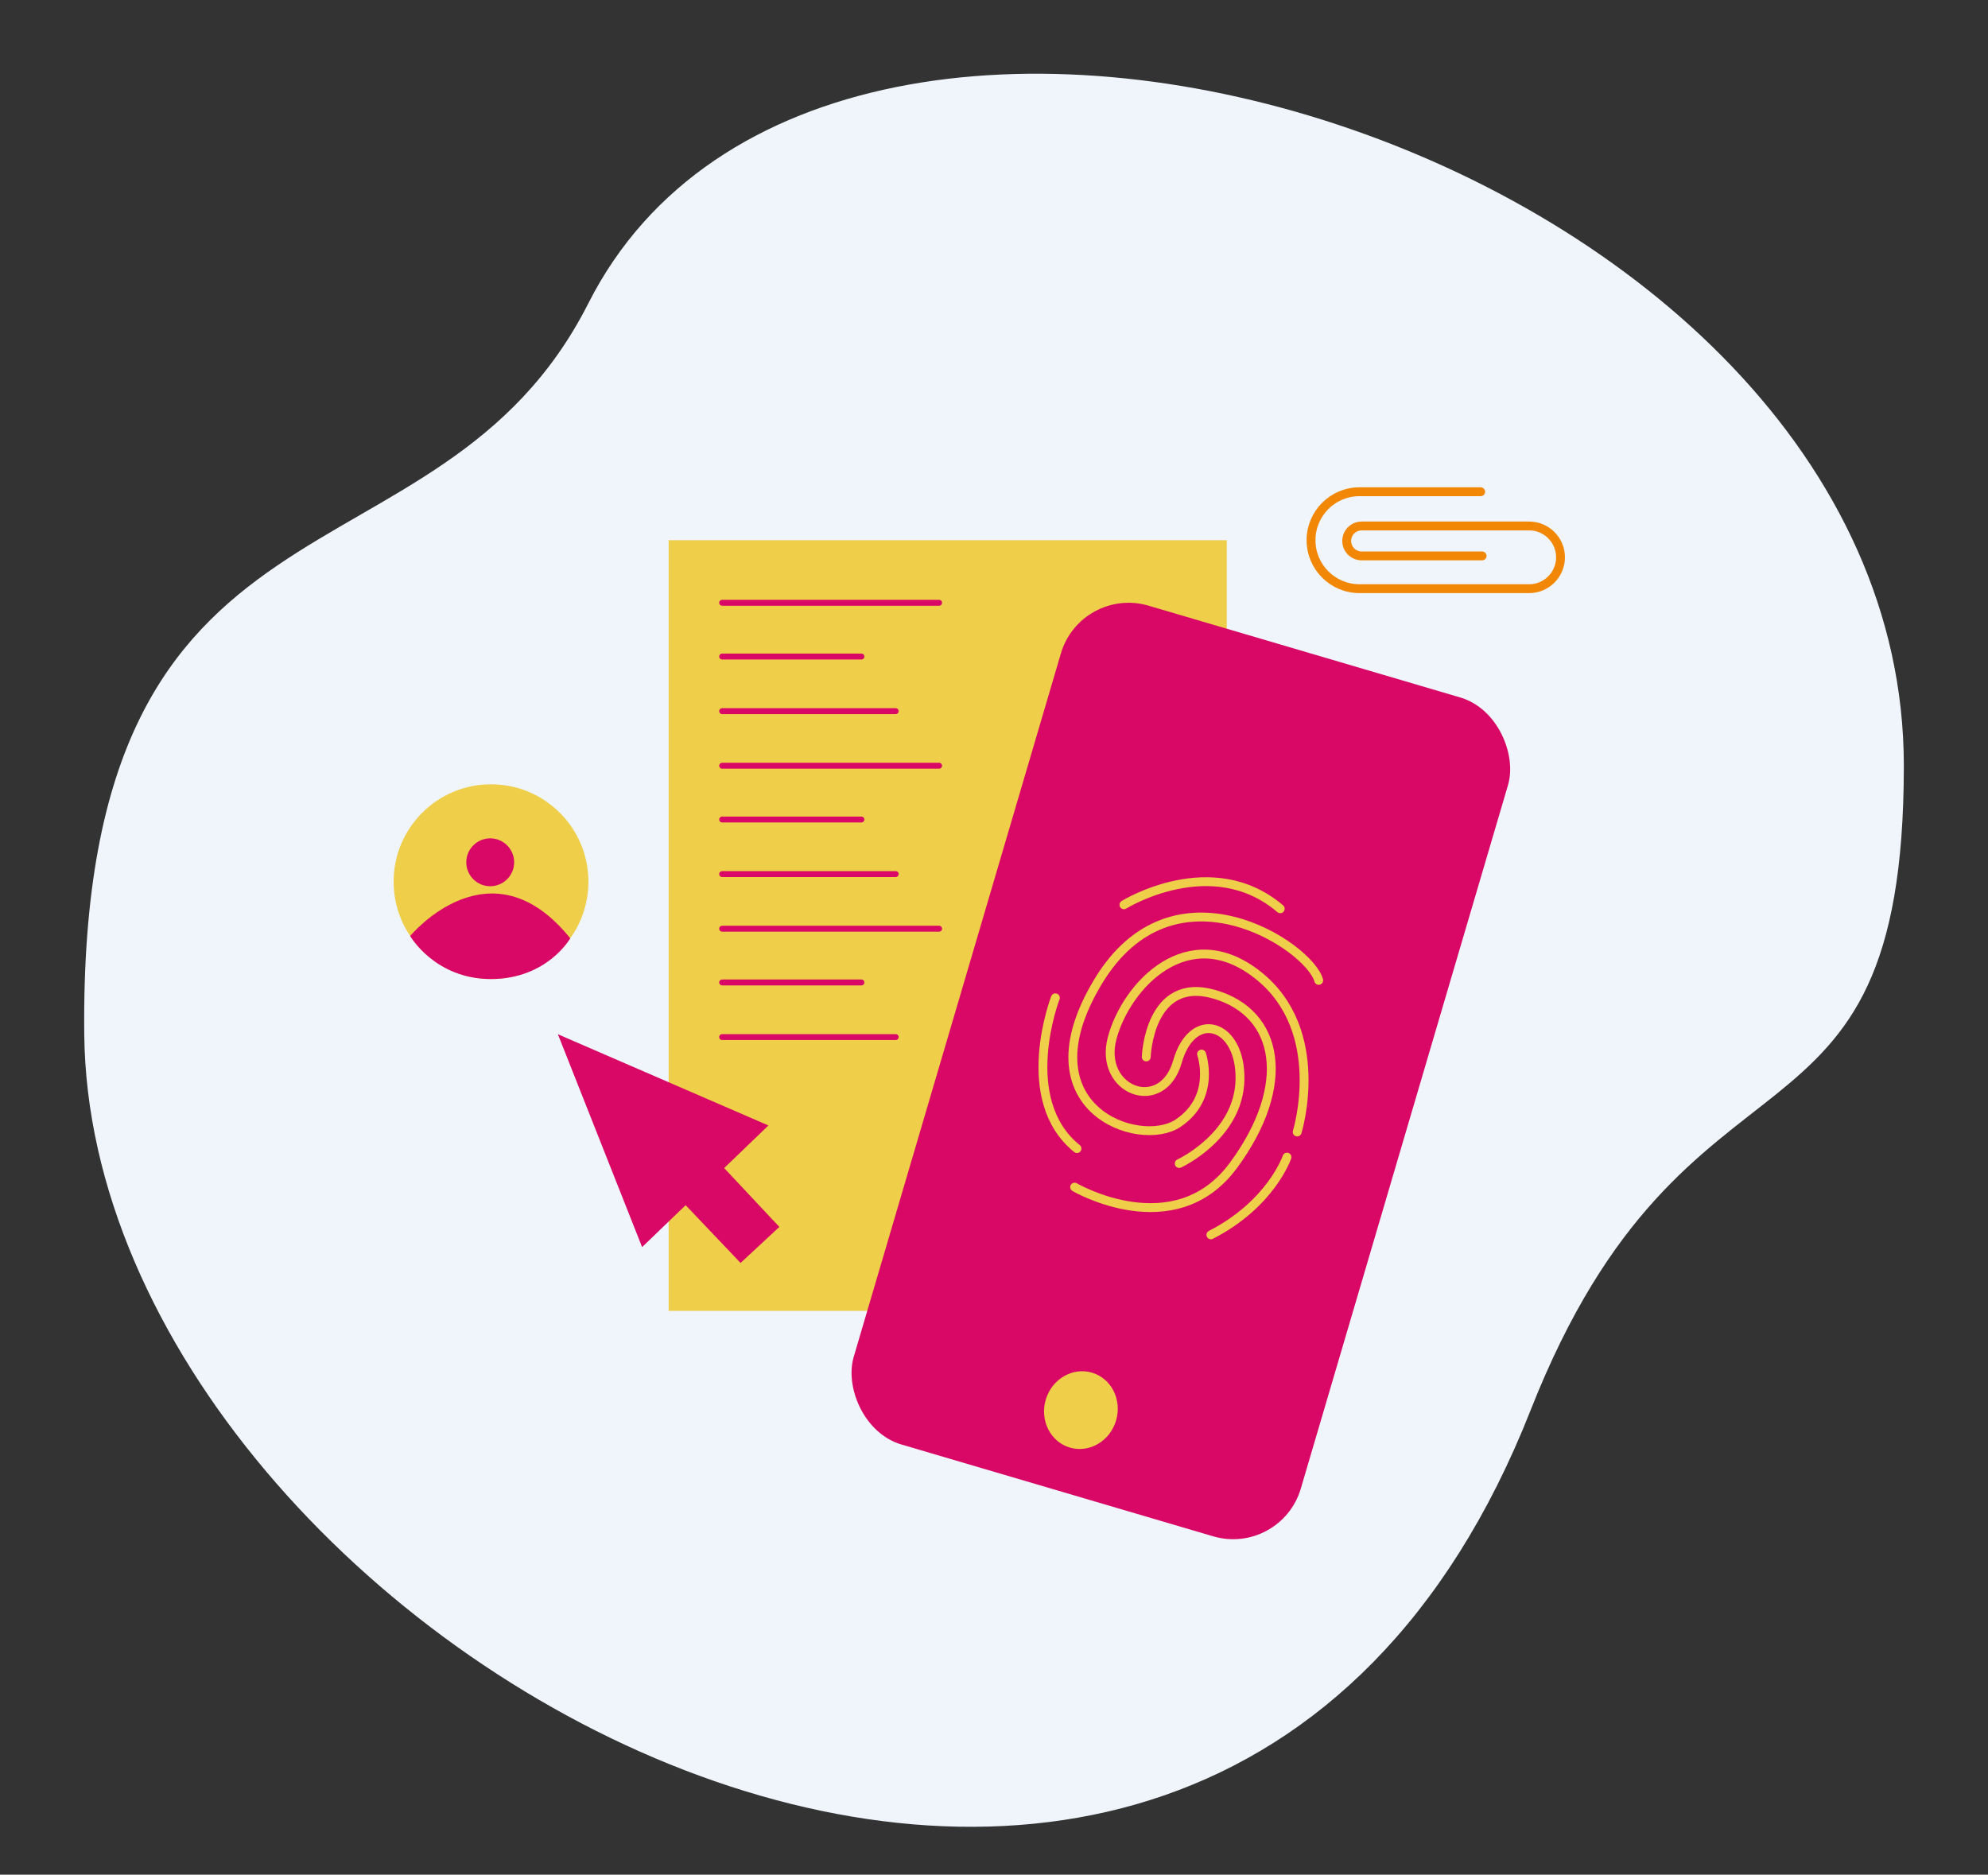
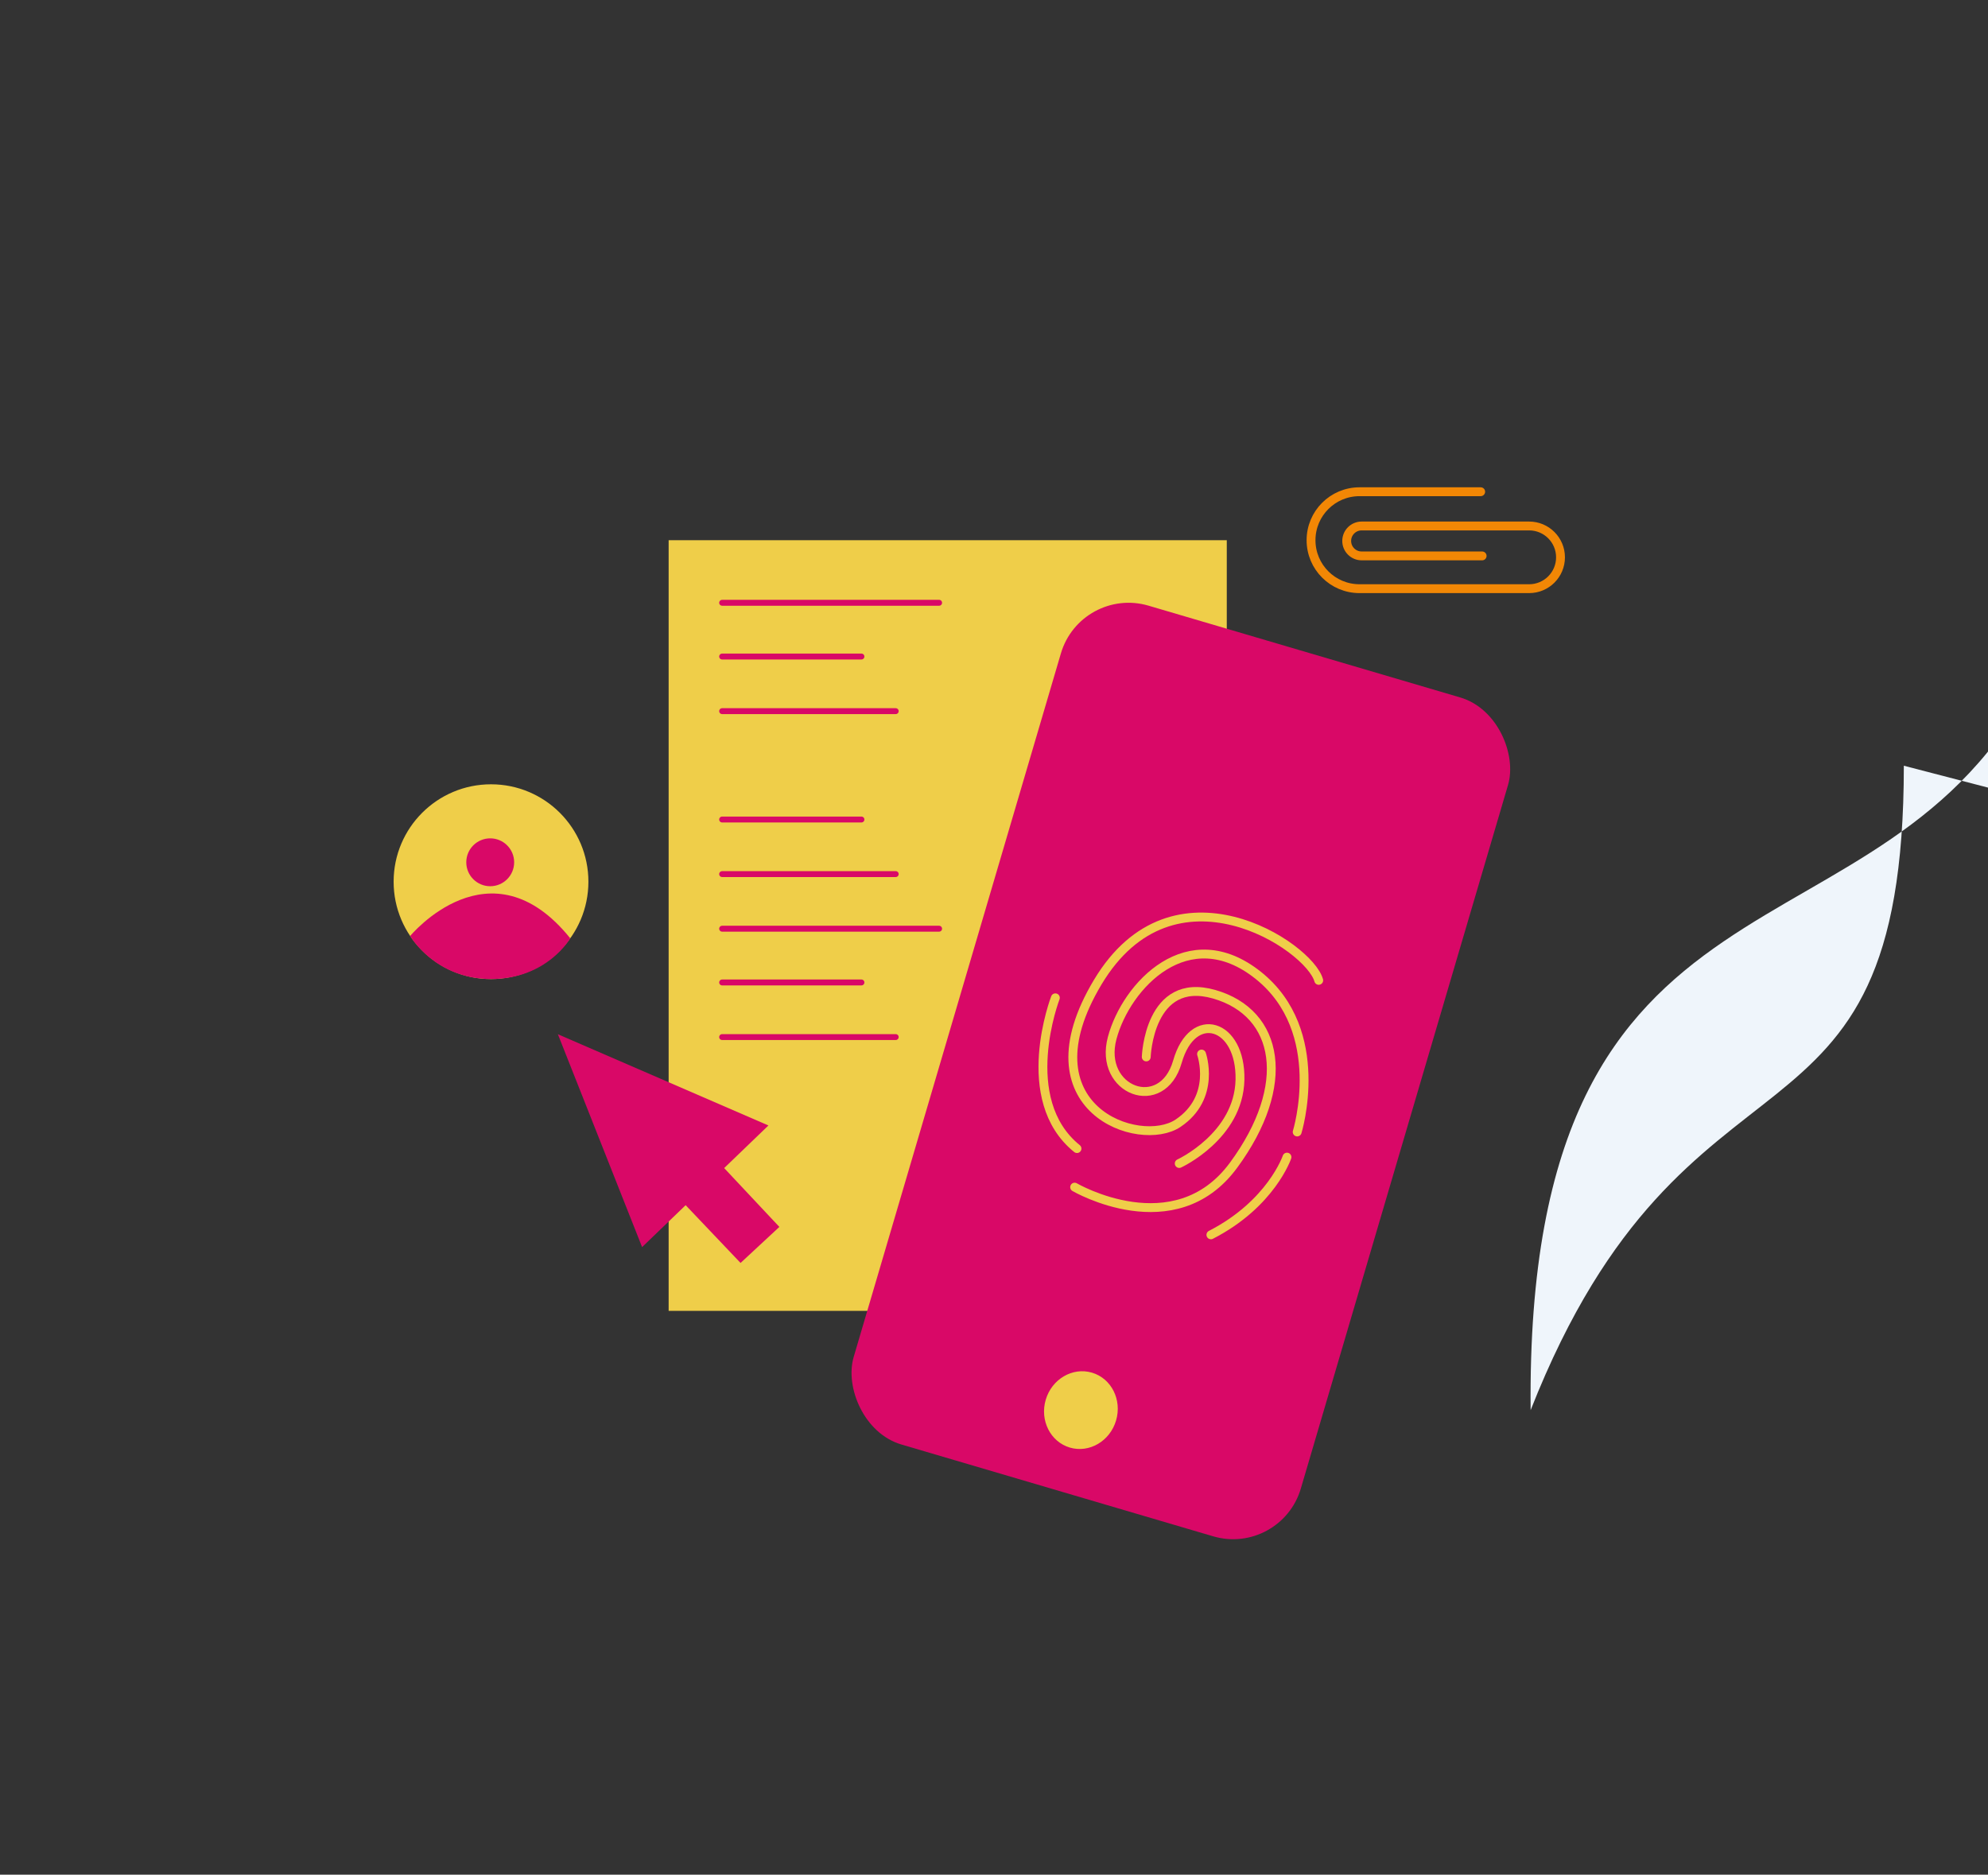
<svg xmlns="http://www.w3.org/2000/svg" id="a" viewBox="0 0 673.43 635.07">
  <rect x="0" y="0" width="673.43" height="635.07" fill="#333333" stroke="none" />
  <defs>
    <style>.b{stroke:#efce49;}.b,.c{stroke-width:3px;}.b,.c,.d{fill:none;stroke-linecap:round;stroke-miterlimit:10;}.c{stroke:#f28705;}.e{fill:#efce49;}.f{fill:#eff5fb;}.g{fill:#d90867;}.d{stroke:#d90867;stroke-width:2px;}</style>
  </defs>
-   <path class="f" d="M644.92,259.4c0,140.7-73.29,83.37-126.42,218.3C405.51,764.69,30.66,558.45,28.54,350.36c-1.99-194.7,119.38-146.16,170.78-247.64,82.2-162.27,445.6-51.42,445.6,156.68Z" />
+   <path class="f" d="M644.92,259.4c0,140.7-73.29,83.37-126.42,218.3c-1.99-194.7,119.38-146.16,170.78-247.64,82.2-162.27,445.6-51.42,445.6,156.68Z" />
  <rect class="e" x="226.5" y="183" width="189.07" height="261.07" />
  <g>
    <rect class="g" x="321.05" y="214.7" width="157.89" height="296.24" rx="23.9" ry="23.9" transform="translate(118.81 -98.23) rotate(16.41)" />
    <ellipse class="e" cx="366.16" cy="477.71" rx="13.23" ry="12.42" transform="translate(-195.54 693.98) rotate(-73.59)" />
  </g>
  <path class="b" d="M407.02,357.07s5.15,14.65-7.96,23.44c-13.11,8.79-52.84-4.95-27.21-47.78,25.64-42.83,71.7-12.2,74.86-.62" />
  <path class="b" d="M388.29,358.05s.9-27.58,23.03-21.23c22.13,6.36,26.52,30.77,6.53,57.93-19.99,27.16-53.82,7.41-53.82,7.41" />
  <path class="b" d="M399.46,394.15s20.16-9.27,20.58-28.36-16.01-24.23-21.18-6.15c-5.17,18.08-26.89,9.83-22.11-8.01,4.78-17.83,25.73-40.16,49.48-21.22,23.75,18.94,13.19,53.06,13.19,53.06" />
  <path class="b" d="M435.96,391.99s-5.35,15.85-25.77,26.33" />
  <path class="b" d="M357.5,338.02s-13.28,34.47,7.33,51.08" />
-   <path class="b" d="M380.73,306.51s29.72-18.48,52.95,1.34" />
  <circle class="e" cx="166.33" cy="298.68" r="32.99" />
  <path class="g" d="M138.95,317.07s27.11-32.89,54.22,.79c0,0-7.8,13.8-26.84,13.8s-27.39-14.59-27.39-14.59Z" />
  <circle class="g" cx="166.06" cy="292.11" r="8.11" />
  <polygon class="g" points="264.01 415.63 245.31 395.7 260.3 381.27 188.98 350.36 217.51 422.47 232.26 408.27 250.86 427.84 264.01 415.63" />
  <line class="d" x1="244.62" y1="204.2" x2="318.12" y2="204.2" />
  <line class="d" x1="244.62" y1="222.41" x2="291.81" y2="222.41" />
  <line class="d" x1="244.62" y1="240.91" x2="303.42" y2="240.91" />
-   <line class="d" x1="244.62" y1="259.4" x2="318.12" y2="259.4" />
  <line class="d" x1="244.62" y1="277.62" x2="291.81" y2="277.62" />
  <line class="d" x1="244.62" y1="296.11" x2="303.42" y2="296.11" />
  <line class="d" x1="244.62" y1="314.61" x2="318.12" y2="314.61" />
  <line class="d" x1="244.62" y1="332.82" x2="291.81" y2="332.82" />
  <line class="d" x1="244.62" y1="351.32" x2="303.42" y2="351.32" />
  <path class="c" d="M501.58,166.58h-41.05c-9.07,0-16.42,7.35-16.42,16.42h0c0,9.07,7.35,16.42,16.42,16.42h57.47c5.87,0,10.62-4.76,10.62-10.62h0c0-5.87-4.76-10.62-10.62-10.62h-56.74c-2.8,0-5.07,2.27-5.07,5.07h0c0,2.8,2.27,5.07,5.07,5.07h40.81" />
</svg>